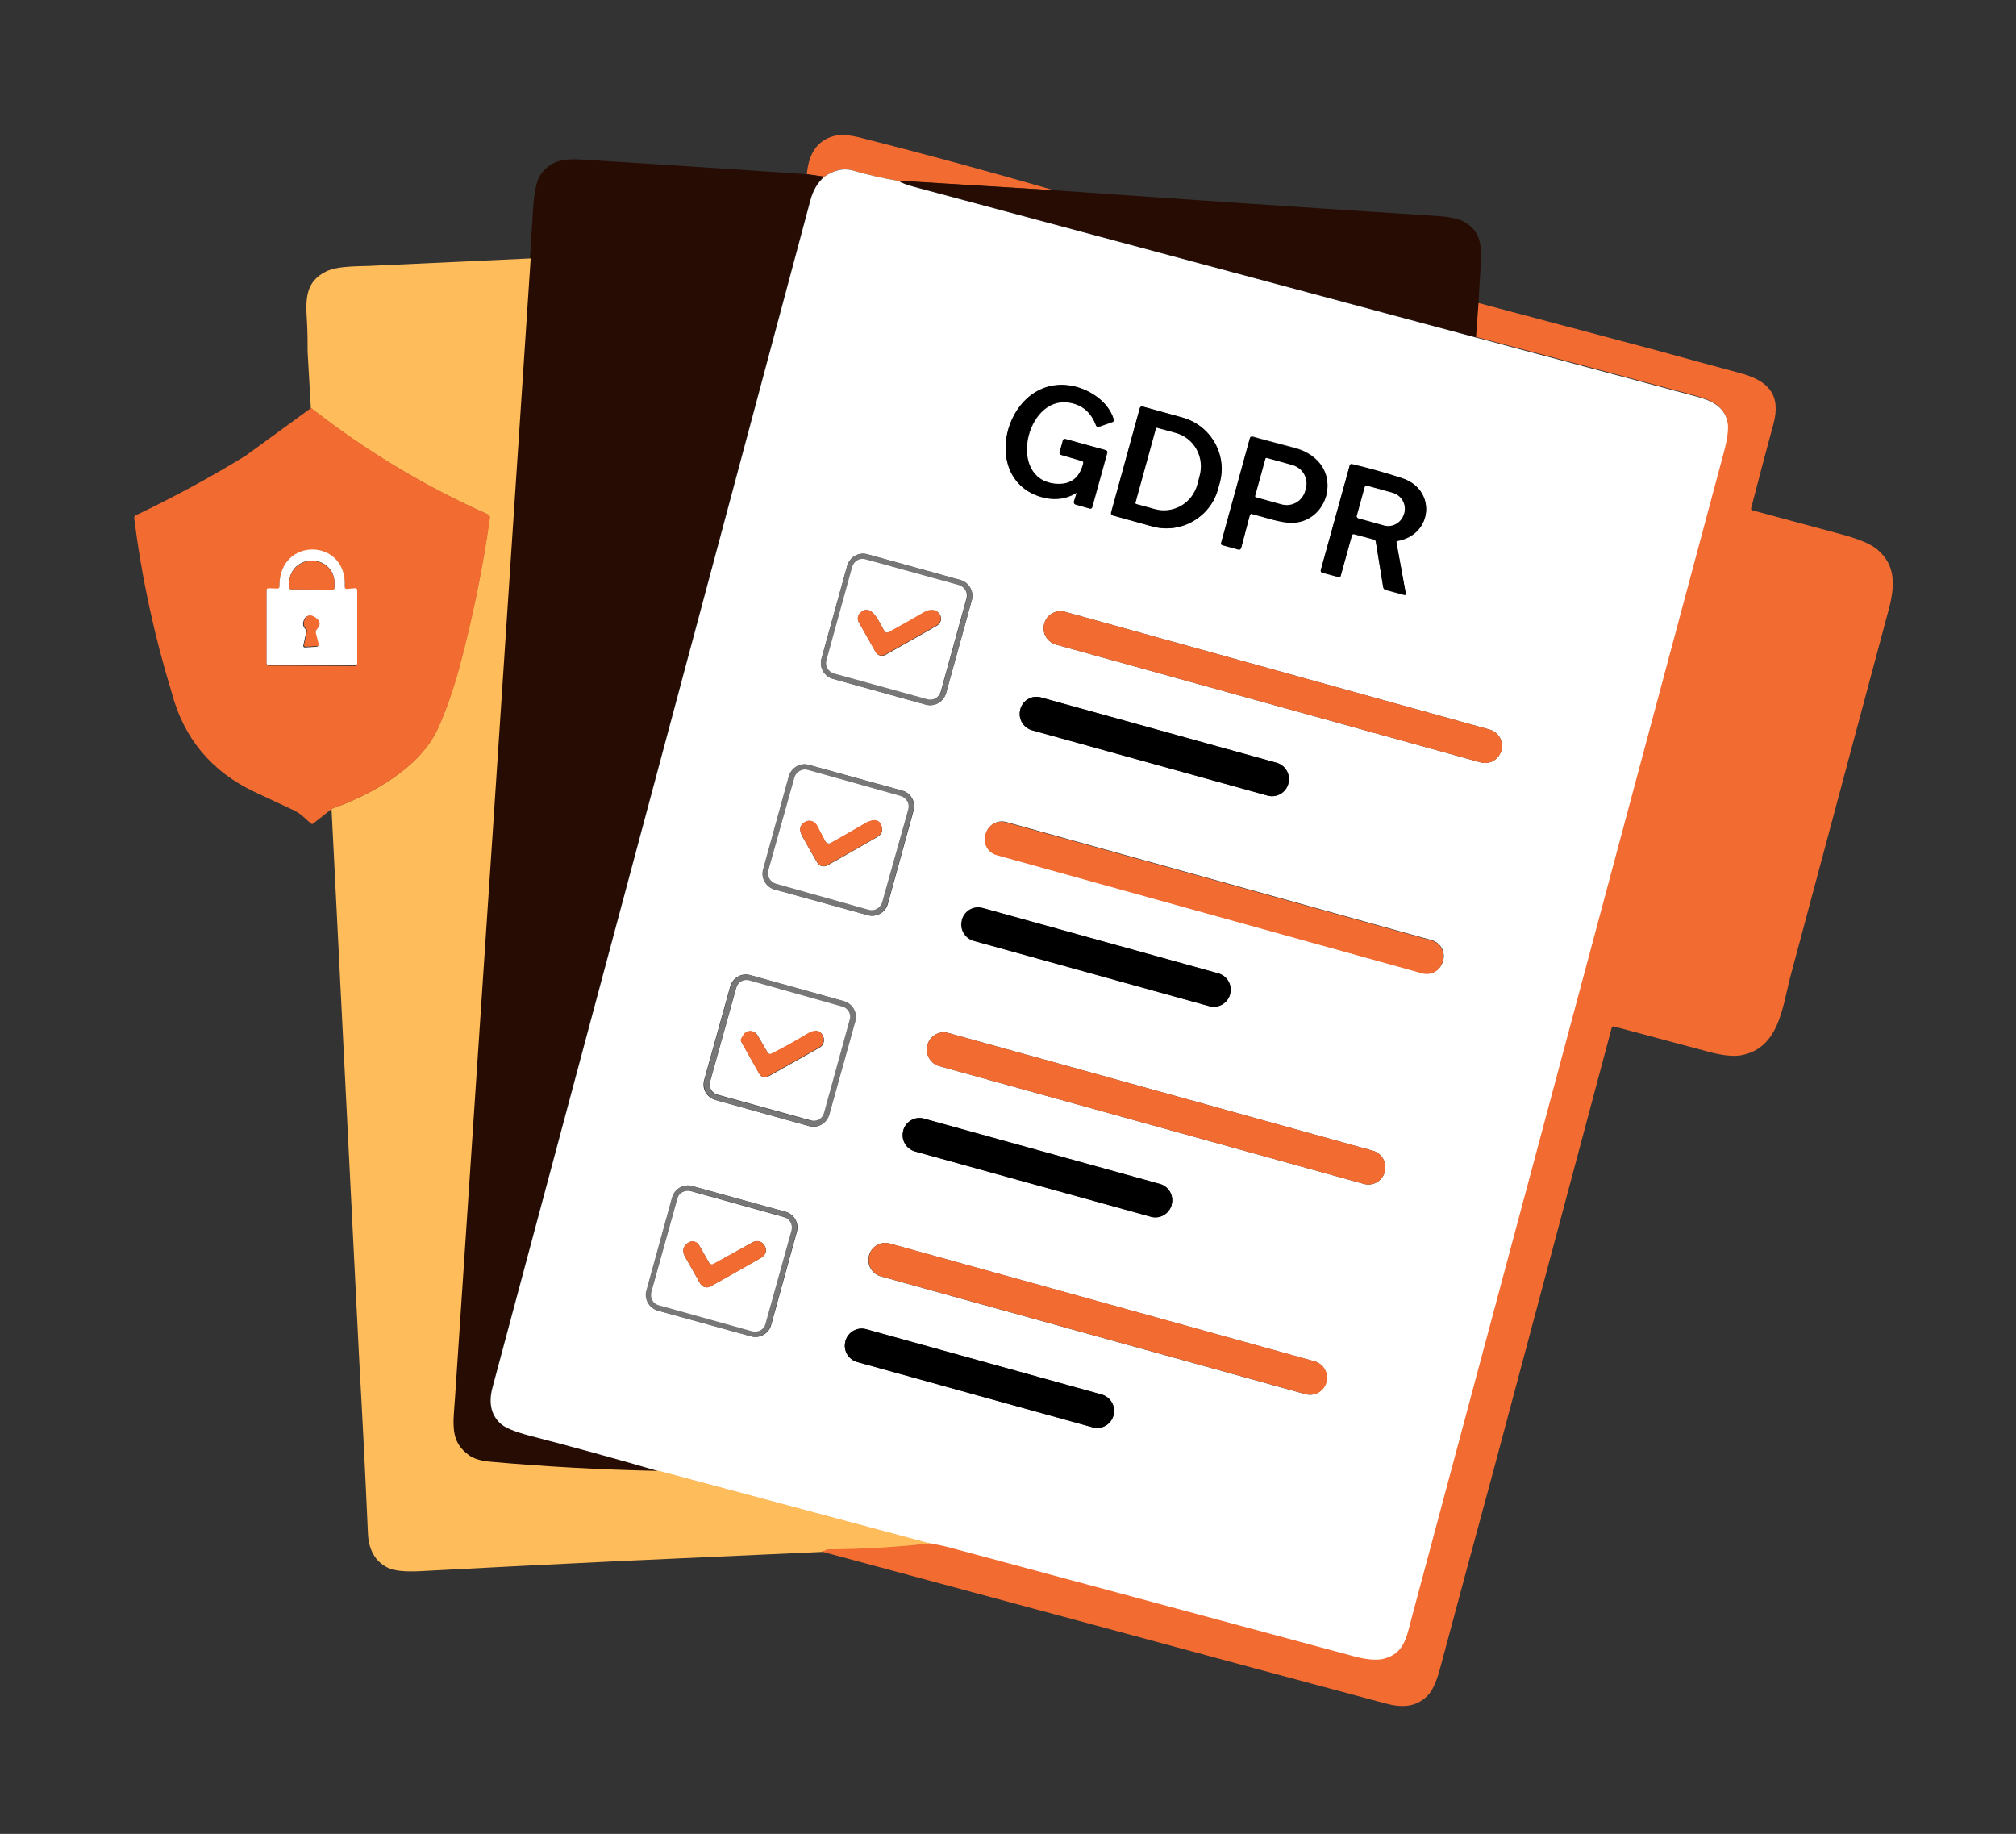
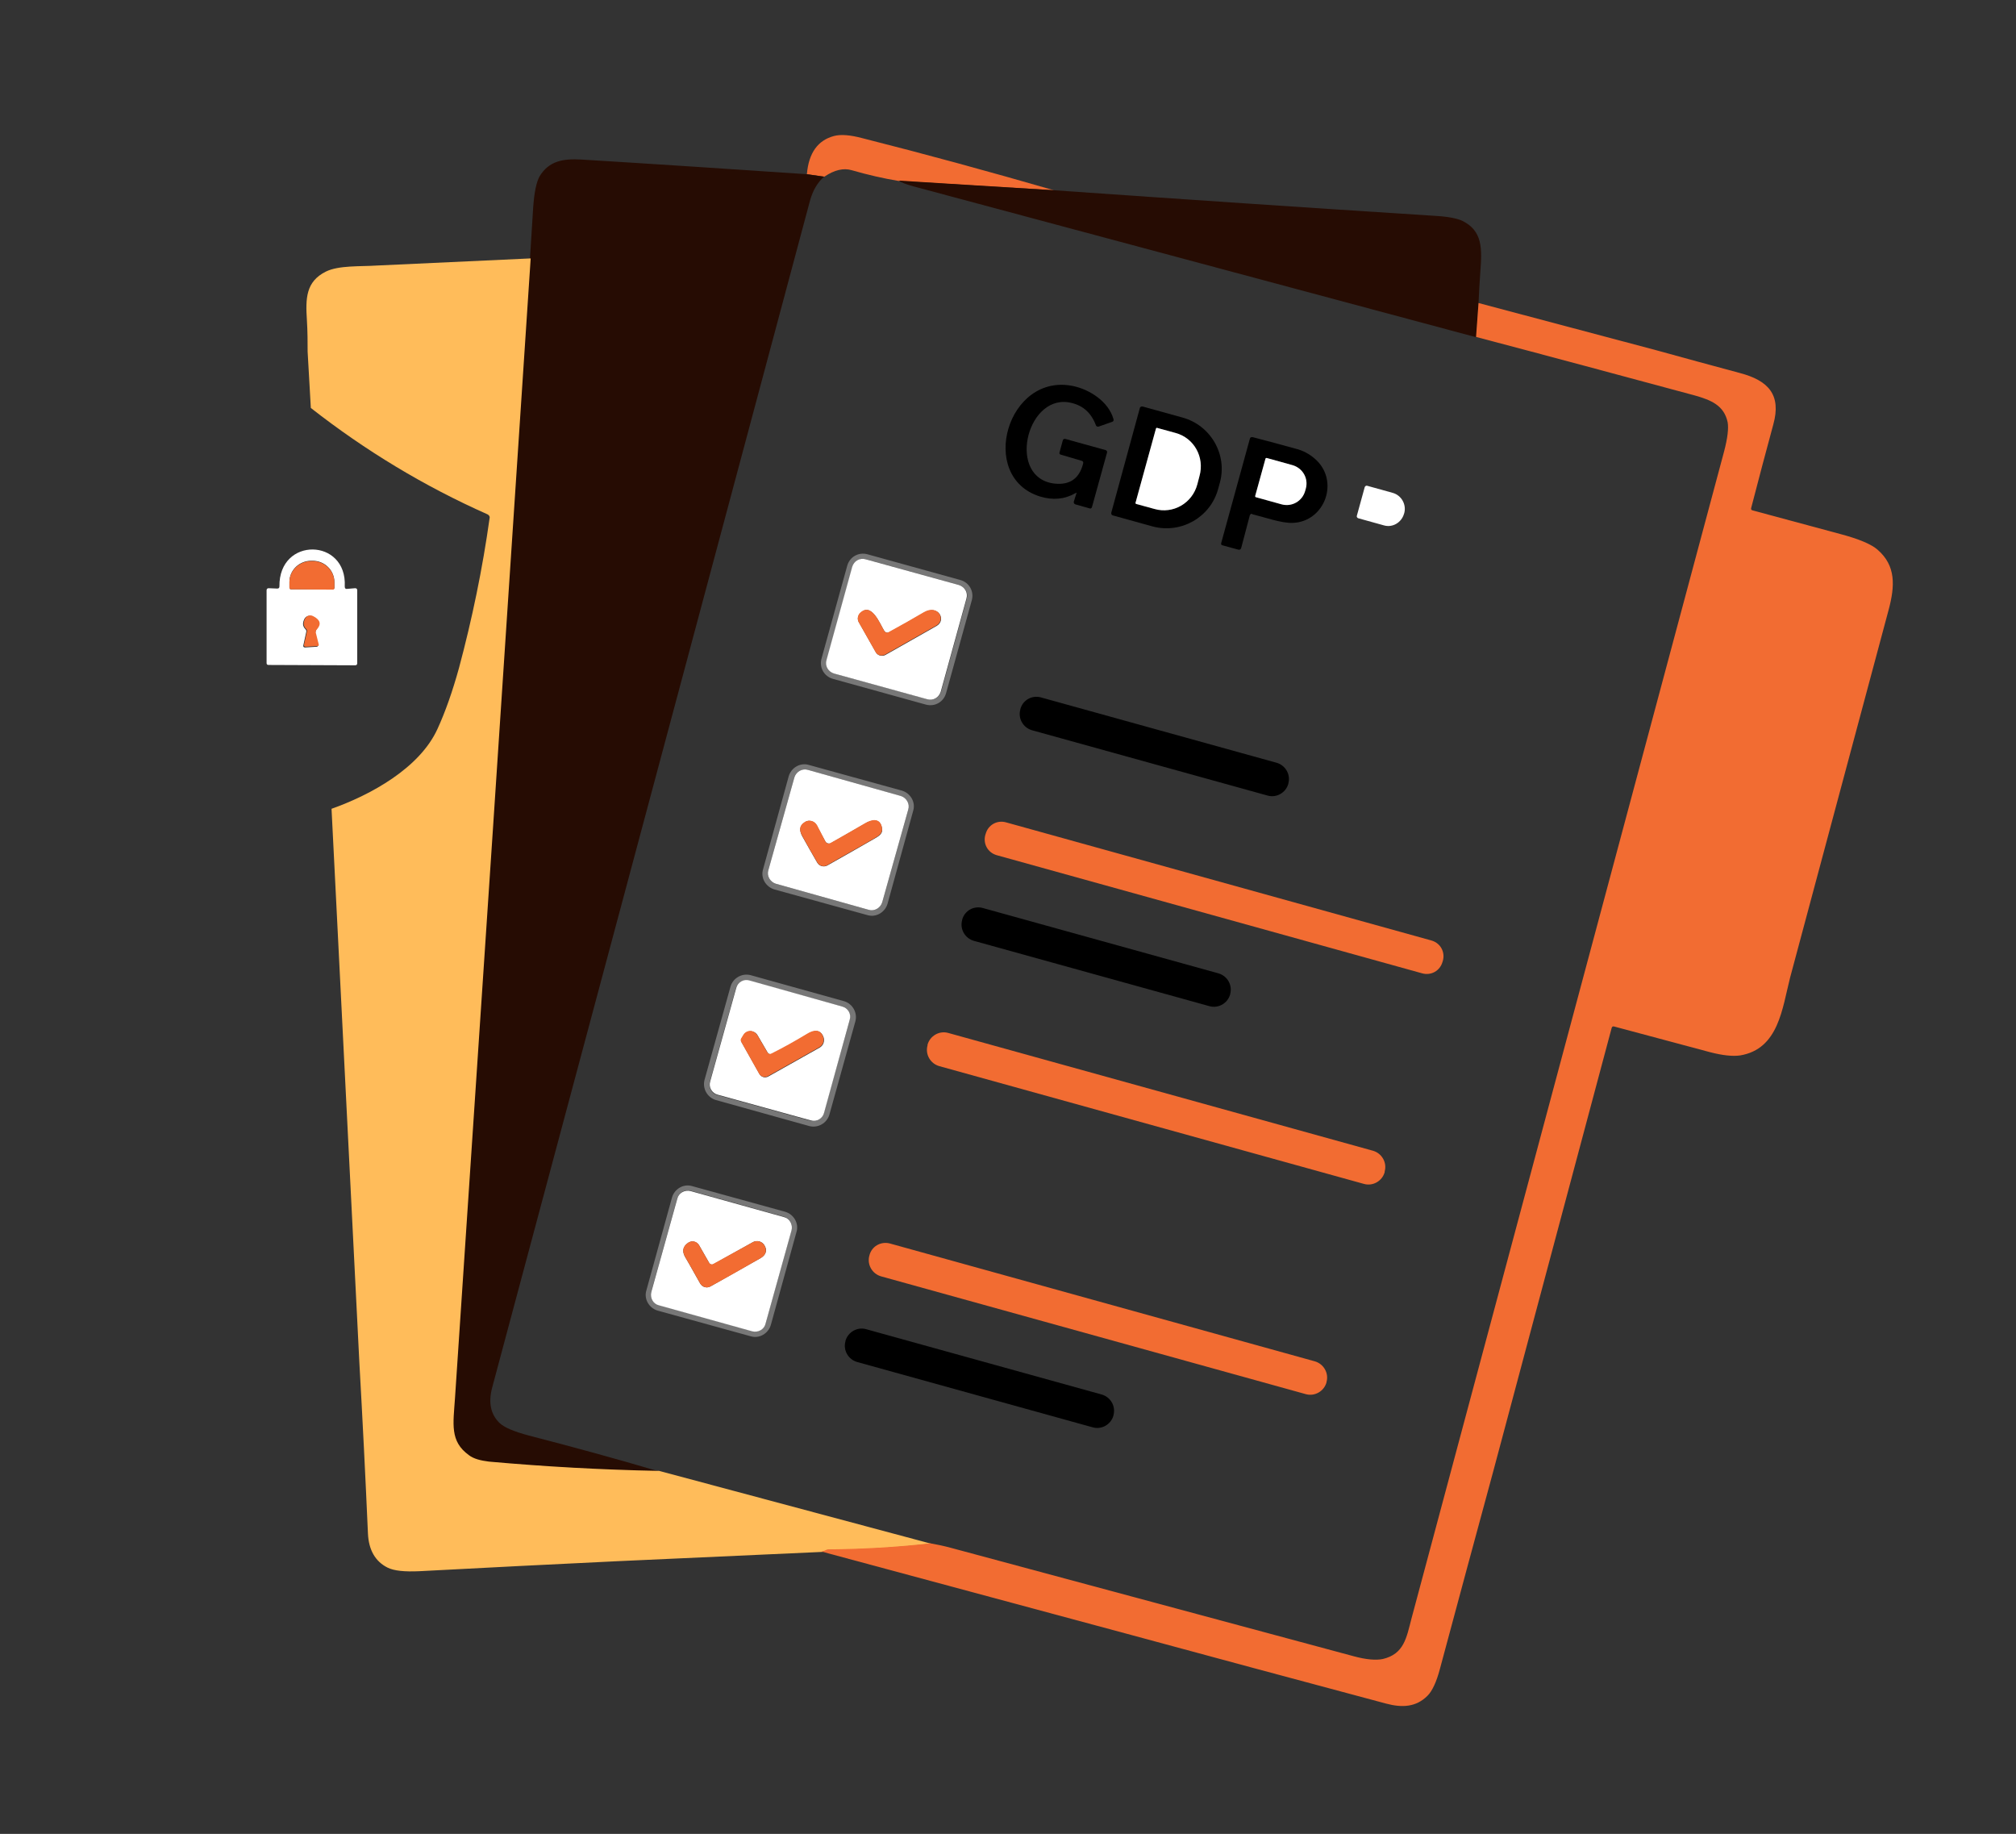
<svg xmlns="http://www.w3.org/2000/svg" id="Livello_1" x="0px" y="0px" viewBox="0 0 564.9 513.8" style="enable-background:new 0 0 564.9 513.8;" xml:space="preserve">
  <rect x="0" y="0" width="564.9" height="513.8" fill="#333333" stroke="none" />
  <style type="text/css">	.st0{fill:#F26C32;}	.st1{fill:#260C03;}	.st2{fill:#FFFFFF;}	.st3{fill:#FFBC5A;}	.st4{fill:#777777;}</style>
  <path class="st0" d="M295.3,53.3l-43.5-2.6c-4.2-0.7-8.6-1.7-13.1-3c-2.3-0.7-4.9-0.1-7.7,1.8l-4.9-0.7c0.5-6,3.1-9.5,7.6-10.7  c1.9-0.5,4.5-0.3,7.9,0.6C259.4,43.2,277.3,48.1,295.3,53.3z" />
  <path class="st1" d="M226,48.8l4.9,0.7c-1.8,1.6-3.1,3.8-3.9,6.6c-29.7,110.9-59.4,221.8-89.1,332.7c-1.1,4.2-0.4,7.5,2.1,9.9  c1.4,1.3,4.1,2.4,8.2,3.5c12,3.1,24.1,6.4,36.3,10c-16.1-0.4-32-1.2-47.7-2.6c-2.4-0.2-4.3-0.8-5.6-1.8c-5.5-3.9-4.4-8.7-3.9-16.1  c7.1-106.4,14.2-212.8,21.2-319.2c0.3-4.8,0.6-9.6,0.9-14.4c0.3-4.2,0.9-7.1,1.8-8.7c2.6-4.3,6.6-5,11.7-4.7  C184.2,46,205.2,47.4,226,48.8z" />
-   <path class="st2" d="M251.8,50.7c0.9,0.6,2.3,1.1,4.1,1.6c52.6,14.1,105.2,28.2,157.8,42.3c20.4,5.5,40.9,10.9,61.3,16.4  c4.6,1.2,8.2,2.8,9.2,7.5c0.4,1.7,0,4.5-1,8.2c-29.2,109-58.4,218-87.6,327c-1.4,5.3-2.1,9.9-8,11.3c-1.9,0.4-4.7,0.2-8.3-0.8  c-37.6-10.1-75.1-20.2-112.6-30.3c-2.2-0.6-4.2-1-5.9-1.3l-76.2-20.4c-12.3-3.6-24.4-6.9-36.3-10c-4.1-1.1-6.9-2.2-8.2-3.5  c-2.5-2.4-3.2-5.7-2.1-9.9c29.7-110.9,59.4-221.8,89.1-332.7c0.7-2.7,2-4.9,3.9-6.6c2.8-1.9,5.4-2.4,7.7-1.8  C243.2,49,247.6,50,251.8,50.7z M301.7,138.4l-0.7,2.2c-0.1,0.3,0.1,0.7,0.4,0.8l0,0l3.9,1.1c0.4,0.1,0.7,0,0.8-0.4l4.2-15.2  c0.1-0.3-0.1-0.7-0.4-0.7l0,0l-11.2-3.1c-0.4-0.1-0.6,0-0.8,0.4l-0.9,3.3c-0.1,0.4,0,0.6,0.4,0.7l5.8,1.7c0.4,0.1,0.5,0.4,0.4,0.8  c-1.1,4.2-3.8,6-7.9,5.6c-13.4-1.4-8.2-24.5,3.7-22.8c3.8,0.5,6.4,2.7,7.8,6.5c0.1,0.4,0.4,0.5,0.8,0.3l3.7-1.3  c0.4-0.1,0.5-0.4,0.4-0.8c-1.5-4.8-6.6-8.2-11.1-9.2c-18.7-4.1-27.1,25.4-9.5,30.9c3.6,1.1,6.9,0.8,9.9-0.9  C301.7,138,301.8,138,301.7,138.4z M319.4,114.3l-8.1,29.3c-0.1,0.3,0.1,0.7,0.4,0.8l11.2,3.1c7.9,2.2,16.1-2.5,18.3-10.4l0.5-1.8  c2.2-7.9-2.5-16.1-10.4-18.3l-11.2-3.1C319.9,113.8,319.5,114,319.4,114.3z M351,143.9c3.6,1,8,2.6,11.2,2.4c9.1-0.4,13.3-12,6.2-18  c-1.5-1.3-3.3-2.2-5.4-2.8c-4.1-1.1-8.1-2.1-11.9-3.2c-0.5-0.1-0.8,0-0.9,0.5l-8,29.1c-0.1,0.4,0,0.6,0.4,0.7l4.4,1.2  c0.4,0.1,0.7,0,0.8-0.5l2.4-9.1C350.4,144,350.6,143.8,351,143.9z M385.5,151.7l2.1,12.9c0.1,0.3,0.3,0.6,0.6,0.7l5.2,1.4  c0.4,0.1,0.5,0,0.5-0.4l-2.6-14.2c-0.1-0.3,0.1-0.5,0.3-0.5c10.1-1.8,10.8-14.5,1.1-17.6c-4.6-1.4-9.2-2.7-13.9-3.9  c-0.3-0.1-0.5,0-0.6,0.4l-8.1,29.3c-0.1,0.3,0.1,0.6,0.4,0.7l4.5,1.2c0.4,0.1,0.6,0,0.7-0.4l3.1-11.2c0.1-0.3,0.3-0.4,0.6-0.4  l5.6,1.5C385.3,151.2,385.4,151.4,385.5,151.7z M272.3,168.2c0.7-2.5-0.8-5-3.2-5.7l-26-7.2c-2.5-0.7-5,0.8-5.7,3.2l0,0l-7.2,26  c-0.7,2.5,0.8,5,3.2,5.7l26,7.2c2.5,0.7,5-0.8,5.7-3.2l0,0L272.3,168.2z M420.7,210.2c0.7-2.5-0.8-5.1-3.3-5.8l0,0l-119-33  c-2.5-0.7-5.1,0.8-5.8,3.3l0,0v0.1c-0.7,2.5,0.8,5.1,3.3,5.8l0,0l119,33C417.4,214.3,420,212.8,420.7,210.2  C420.7,210.3,420.7,210.3,420.7,210.2L420.7,210.2z M361,219.5c0.7-2.5-0.8-5.1-3.3-5.8l0,0l-66-18.3c-2.5-0.7-5.1,0.8-5.8,3.3v0.1  c-0.7,2.5,0.8,5.1,3.3,5.8l0,0l66,18.3c2.5,0.7,5.1-0.8,5.8-3.3V219.5z M256,227.1c0.7-2.4-0.8-5-3.2-5.6l-26.1-7.2  c-2.4-0.7-5,0.8-5.6,3.2l-7.2,26.1c-0.7,2.4,0.8,5,3.2,5.6l26.1,7.2c2.4,0.7,5-0.8,5.6-3.2L256,227.1z M404.4,269.1  c0.7-2.5-0.8-5-3.2-5.7l0,0L282,230.3c-2.5-0.7-5,0.8-5.7,3.2l-0.1,0.3c-0.7,2.5,0.8,5,3.2,5.7l0,0l119.2,33.1  c2.5,0.7,5-0.8,5.7-3.2L404.4,269.1z M344.6,278.5c0.7-2.5-0.8-5.1-3.3-5.8l0,0l-66-18.3c-2.5-0.7-5.1,0.8-5.8,3.3l0,0v0.1  c-0.7,2.5,0.8,5.1,3.3,5.8l0,0l66,18.3c2.5,0.7,5.1-0.8,5.8-3.3l0,0V278.5z M239.6,286.1c0.7-2.4-0.7-4.9-3.2-5.6l0,0l-26.2-7.3  c-2.4-0.7-4.9,0.7-5.6,3.2l0,0l-7.3,26.2c-0.7,2.4,0.7,4.9,3.2,5.6l0,0l26.2,7.3c2.4,0.7,4.9-0.7,5.6-3.2l0,0L239.6,286.1z   M388,328.2c0.7-2.5-0.8-5.1-3.3-5.8l0,0l-119-33c-2.5-0.7-5.1,0.8-5.8,3.3v0.2c-0.7,2.5,0.8,5.1,3.3,5.8l0,0l119,33  c2.5,0.7,5.1-0.8,5.8-3.3V328.2z M328.3,337.5c0.7-2.5-0.8-5.1-3.3-5.8l0,0l-66.1-18.3c-2.5-0.7-5.1,0.8-5.8,3.3l0,0v0.1  c-0.7,2.5,0.8,5.1,3.3,5.8l0,0l66.1,18.3c2.5,0.7,5.1-0.8,5.8-3.3l0,0V337.5z M223.3,345.1c0.7-2.4-0.8-5-3.2-5.6l-26.1-7.2  c-2.4-0.7-5,0.8-5.6,3.2l-7.2,26.1c-0.7,2.4,0.8,5,3.2,5.6l26.1,7.2c2.4,0.7,5-0.8,5.6-3.2L223.3,345.1z M371.6,387.2  c0.7-2.5-0.8-5.1-3.3-5.8l0,0l-119-33c-2.5-0.7-5.1,0.8-5.8,3.3l0,0v0.1c-0.7,2.5,0.8,5.1,3.3,5.8l0,0l119,33  C368.3,391.3,370.9,389.8,371.6,387.2C371.6,387.3,371.6,387.3,371.6,387.2L371.6,387.2z M312,396.5c0.7-2.5-0.8-5.1-3.3-5.8  l-66-18.3c-2.5-0.7-5.1,0.8-5.8,3.3v0.1c-0.7,2.5,0.8,5.1,3.3,5.8l66,18.3c2.5,0.7,5.1-0.8,5.8-3.3V396.5z" />
  <path class="st1" d="M295.3,53.3c35.6,2.5,71.3,4.9,107.2,7.2c3.3,0.2,5.7,0.7,7.1,1.3c5.9,2.8,5.7,7.9,5.2,14.4  c-0.2,3-0.4,5.9-0.5,8.7l-0.6,9.6c-52.6-14.1-105.2-28.2-157.8-42.3c-1.8-0.5-3.2-1-4.1-1.6L295.3,53.3z" />
  <path class="st3" d="M148.7,72.4c-7,106.5-14.1,212.9-21.2,319.2c-0.5,7.4-1.5,12.2,3.9,16.1c1.3,1,3.2,1.5,5.6,1.8  c15.7,1.4,31.6,2.3,47.7,2.6l76.2,20.4c-9.7,1.1-19.2,1.7-28.6,1.7c-0.3,0-0.6,0.1-0.9,0.3c-0.2,0.1-0.6,0.2-1,0.3l-57.4,2.6  c-18.5,0.9-36.9,1.8-55.4,2.8c-4.2,0.2-7.2-0.1-9-1c-3.4-1.7-5.3-4.9-5.5-9.6c-0.7-15.9-1.5-31.9-2.4-47.8l-7.8-155.2  c11-3.9,24.7-11.4,29.7-22.4c2.2-4.8,4.2-10.5,6-17c3.7-13.8,6.6-27.8,8.6-42.1c0.1-0.4-0.2-0.8-0.6-1  c-17.8-7.9-34.3-17.9-49.5-29.8l-0.9-15.8c0-2.6,0-5.5-0.2-8.8c-0.4-6.1-0.3-10.8,5.3-13.6c3.6-1.8,9.8-1.4,14.2-1.7L148.7,72.4z" />
  <path class="st0" d="M414.3,84.9L464,98.1c7.5,2.1,15.4,4.2,23.5,6.4c8,2.1,11.7,6.1,9.4,14.4c-2.1,7.8-4.2,15.6-6.2,23.4  c-0.1,0.4,0,0.6,0.4,0.7c8.2,2.2,16.4,4.4,24.5,6.6c5.3,1.4,8.8,2.9,10.5,4.4c5.2,4.5,4.9,10.2,3.1,16.9  c-9.2,34.3-18.4,68.6-27.6,103c-2.2,8.6-3.2,20-14,21.8c-2.1,0.3-4.9,0-8.4-0.9c-9-2.4-17.9-4.8-26.9-7.2c-0.3-0.1-0.6,0-0.7,0.4  l-33.2,124.3c-4.9,18.1-9.9,36.5-14.9,55.2c-1,3.8-2.2,6.3-3.5,7.6c-3.2,3.2-7.1,3.4-11.6,2.2c-24.3-6.5-48.5-13-72.8-19.6l-85.4-23  c0.4-0.1,0.8-0.2,1-0.3c0.3-0.2,0.6-0.3,0.9-0.3c9.4-0.1,18.9-0.6,28.6-1.7c1.7,0.3,3.7,0.7,5.9,1.3c37.5,10.1,75.1,20.2,112.6,30.3  c3.6,1,6.4,1.2,8.3,0.8c5.9-1.4,6.6-5.9,8-11.3c29.2-109,58.4-218,87.6-327c1-3.8,1.3-6.5,1-8.2c-1-4.7-4.6-6.2-9.2-7.5  c-20.4-5.5-40.8-11-61.3-16.4L414.3,84.9z" />
  <path d="M301.3,138.2c-3,1.7-6.3,2-9.9,0.9c-17.6-5.5-9.1-35,9.5-30.9c4.5,1,9.7,4.3,11.1,9.2c0.1,0.4,0,0.7-0.4,0.8l-3.7,1.3  c-0.4,0.1-0.6,0-0.8-0.3c-1.4-3.8-4-5.9-7.8-6.5c-11.9-1.7-17.1,21.4-3.7,22.8c4.2,0.4,6.8-1.4,7.9-5.6c0.1-0.4,0-0.7-0.4-0.8  l-5.8-1.7c-0.4-0.1-0.5-0.3-0.4-0.7l0.9-3.3c0.1-0.4,0.4-0.5,0.8-0.4l11.2,3.1c0.3,0.1,0.5,0.4,0.4,0.7l0,0L306,142  c-0.1,0.4-0.4,0.6-0.8,0.4l-3.9-1.1c-0.3-0.1-0.5-0.4-0.4-0.8l0,0l0.7-2.2C301.8,138,301.7,138,301.3,138.2z" />
  <path d="M319.4,114.3c0.1-0.3,0.4-0.5,0.8-0.4l11.2,3.1c7.9,2.2,12.6,10.4,10.4,18.3l-0.5,1.8c-2.2,7.9-10.4,12.5-18.3,10.4  l-11.2-3.1c-0.3-0.1-0.5-0.4-0.4-0.8L319.4,114.3z M323.9,120.1l-5.7,20.7c-0.1,0.2,0.1,0.4,0.2,0.4l5.1,1.4  c5.2,1.4,10.5-1.7,12-6.9l0,0l0.6-2.3c1.5-5.3-1.6-10.7-6.7-12.1l0,0l-5.1-1.4C324.1,119.8,323.9,120,323.9,120.1z" />
-   <path class="st0" d="M87.2,114.3c15.2,11.9,31.7,21.9,49.5,29.8c0.4,0.2,0.6,0.6,0.6,1c-2,14.2-4.9,28.3-8.6,42.1  c-1.8,6.5-3.8,12.1-6,17c-5,10.9-18.7,18.5-29.7,22.4l-5.2,4.1c-0.2,0.2-0.5,0.2-0.7,0c-1.5-1.3-2.8-2.7-4.6-3.6  c-3.7-1.7-7.4-3.5-11.1-5.2c-12.1-5.7-19.9-15-23.3-27.9c-4.9-16-8.4-32.2-10.5-48.8c0-0.4,0.1-0.6,0.4-0.8  c10.7-5.1,21-10.7,30.8-16.7L87.2,114.3z M96.6,164.5c0.7-13.6-18.6-14-18.3,0c0,0.4-0.2,0.6-0.6,0.6l-2.4-0.1  c-0.4,0-0.6,0.2-0.6,0.6V186c0,0.3,0.2,0.5,0.5,0.5l24.3,0.1c0.4,0,0.6-0.2,0.6-0.6v-20.4c0-0.4-0.2-0.6-0.6-0.6l-2.4,0.2  C96.8,165.1,96.6,164.9,96.6,164.5C96.6,164.6,96.6,164.6,96.6,164.5z" />
  <path class="st2" d="M323.9,120.1c0.1-0.2,0.2-0.3,0.4-0.2l5.1,1.4c5.2,1.4,8.2,6.8,6.7,12.1l0,0l-0.6,2.3c-1.4,5.3-6.8,8.4-12,6.9  l0,0l-5.1-1.4c-0.2-0.1-0.3-0.2-0.2-0.4L323.9,120.1z" />
  <path d="M350.2,144.4l-2.4,9.1c-0.1,0.4-0.4,0.6-0.8,0.5l-4.4-1.2c-0.4-0.1-0.5-0.3-0.4-0.7l8-29.1c0.1-0.5,0.4-0.6,0.9-0.5  c3.9,1,7.9,2.1,11.9,3.2c2.1,0.5,3.9,1.5,5.4,2.8c7.1,6.1,2.9,17.7-6.2,18c-3.2,0.1-7.5-1.5-11.2-2.4  C350.6,143.8,350.4,144,350.2,144.4z M354.6,128.5l-2.9,10.5c0,0.1,0,0.3,0.2,0.3l7.2,2c2.9,0.8,5.8-0.9,6.6-3.7l0,0l0.2-0.7  c0.8-2.8-0.9-5.8-3.8-6.6l-7.2-2C354.8,128.3,354.7,128.4,354.6,128.5z" />
  <path class="st2" d="M354.6,128.5c0-0.1,0.2-0.2,0.3-0.2l7.2,2c2.9,0.8,4.6,3.7,3.8,6.6l-0.2,0.7c-0.8,2.8-3.7,4.5-6.6,3.7l0,0  l-7.2-2c-0.1,0-0.2-0.2-0.2-0.3L354.6,128.5z" />
-   <path d="M385,151.1l-5.6-1.5c-0.3-0.1-0.5,0-0.6,0.4l-3.1,11.2c-0.1,0.4-0.3,0.5-0.7,0.4l-4.5-1.2c-0.3-0.1-0.5-0.4-0.4-0.7  l8.1-29.3c0.1-0.3,0.3-0.4,0.6-0.4c4.7,1.1,9.3,2.4,13.9,3.9c9.8,3,9,15.7-1.1,17.6c-0.3,0.1-0.4,0.2-0.3,0.5l2.6,14.2  c0.1,0.4-0.1,0.5-0.5,0.4l-5.2-1.4c-0.3-0.1-0.5-0.3-0.6-0.7l-2.1-12.9C385.4,151.4,385.3,151.2,385,151.1z M382.4,136.5l-2.2,8  c-0.1,0.3,0.1,0.6,0.4,0.7l0,0l7.2,2c2.4,0.7,4.9-0.8,5.6-3.2l0,0l0.1-0.3c0.7-2.4-0.7-4.9-3.2-5.6l-7.2-2  C382.8,136,382.5,136.2,382.4,136.5z" />
  <path class="st2" d="M382.4,136.5c0.1-0.3,0.4-0.5,0.7-0.4l7.2,2c2.4,0.7,3.8,3.2,3.2,5.6l-0.1,0.3c-0.7,2.4-3.2,3.9-5.6,3.2l0,0  l-7.2-2c-0.3-0.1-0.5-0.4-0.4-0.7l0,0L382.4,136.5z" />
  <path class="st2" d="M97.1,165l2.4-0.2c0.4,0,0.6,0.2,0.6,0.6v20.4c0,0.4-0.2,0.6-0.6,0.6l-24.3-0.1c-0.3,0-0.5-0.2-0.5-0.5v-20.4  c0-0.4,0.2-0.6,0.6-0.6l2.4,0.1c0.4,0,0.6-0.2,0.6-0.6c-0.2-14,19-13.6,18.3,0C96.6,164.8,96.8,165,97.1,165  C97,165,97.1,165,97.1,165z M81.5,165.1h11.8c0.2,0,0.4-0.2,0.4-0.4l0,0v-1.6c0-3.3-2.7-6-6.1-6h-0.4c-3.4,0-6.1,2.7-6.1,5.9l0,0  v1.6C81.1,164.9,81.3,165.1,81.5,165.1L81.5,165.1z M88.7,176.3c1.2-1.5,0.8-2.7-1.2-3.6c-0.8-0.4-1.8-0.1-2.2,0.7  c-0.6,1.2-0.5,2.1,0.3,2.9c0.2,0.2,0.3,0.5,0.2,0.8l-0.8,3.7c-0.1,0.4,0.1,0.6,0.5,0.6l3.2-0.2c0.3,0,0.5-0.2,0.4-0.5l-0.8-3.2  C88.4,176.9,88.5,176.6,88.7,176.3z" />
  <path class="st4" d="M265.1,194.2c-0.7,2.5-3.2,3.9-5.7,3.2l0,0l-26-7.2c-2.5-0.7-3.9-3.2-3.2-5.7l7.2-26c0.7-2.5,3.2-3.9,5.7-3.2  l0,0l26,7.2c2.5,0.7,3.9,3.2,3.2,5.7L265.1,194.2z M270.9,167.7c0.5-1.6-0.5-3.3-2.1-3.8l-26.1-7.2c-1.6-0.5-3.3,0.5-3.8,2.1  l-7.2,26.1c-0.5,1.6,0.5,3.3,2.1,3.8l26.1,7.2c1.6,0.5,3.3-0.5,3.8-2.1L270.9,167.7z" />
  <path class="st2" d="M263.6,193.8c-0.5,1.6-2.1,2.6-3.8,2.1l-26.1-7.2c-1.6-0.5-2.6-2.1-2.1-3.8l7.2-26.1c0.5-1.6,2.1-2.6,3.8-2.1  l26.1,7.2c1.6,0.5,2.6,2.1,2.1,3.8L263.6,193.8z M247.8,176.8c-1.2-1.9-3.7-8.5-6.9-4.8c-0.6,0.7-0.7,1.6-0.2,2.4l4.7,8.3  c0.5,1,1.8,1.3,2.7,0.8l0,0c4.6-2.6,9.4-5.3,14.3-8.1c2.9-1.6,0.6-6.1-3.4-3.8c-3.3,1.9-6.6,3.8-9.9,5.6  C248.6,177.4,248.1,177.2,247.8,176.8z" />
  <path class="st0" d="M81.5,165.1c-0.2,0-0.4-0.2-0.4-0.4l0,0v-1.6c0-3.3,2.8-5.9,6.1-5.9l0,0h0.4c3.4,0,6.1,2.7,6.1,6v1.6  c0,0.2-0.2,0.4-0.4,0.4l0,0L81.5,165.1z" />
  <path class="st0" d="M247.8,176.8c0.3,0.4,0.8,0.6,1.2,0.3c3.3-1.8,6.7-3.7,9.9-5.6c4-2.3,6.3,2.2,3.4,3.8  c-4.9,2.8-9.7,5.5-14.3,8.1c-1,0.5-2.2,0.2-2.7-0.8l0,0l-4.7-8.3c-0.4-0.8-0.3-1.7,0.2-2.4C244.2,168.3,246.6,174.9,247.8,176.8z" />
-   <path class="st0" d="M298.4,171.4l119,33c2.5,0.7,4,3.3,3.3,5.8v0.1c-0.7,2.5-3.3,4-5.8,3.3l-119-33c-2.5-0.7-4-3.3-3.3-5.8v-0.1  C293.3,172.2,295.9,170.7,298.4,171.4z" />
  <path class="st0" d="M88.5,177.3l0.8,3.2c0.1,0.3,0,0.5-0.4,0.5l-3.2,0.2c-0.4,0-0.6-0.2-0.5-0.6L86,177c0.1-0.3,0-0.6-0.2-0.8  c-0.8-0.7-0.9-1.7-0.3-2.9c0.4-0.8,1.4-1.1,2.2-0.7c2,1,2.4,2.2,1.2,3.6C88.5,176.6,88.4,176.9,88.5,177.3z" />
  <path d="M291.7,195.4l66,18.3c2.5,0.7,4,3.3,3.3,5.8v0.1c-0.7,2.5-3.3,4-5.8,3.3l-66-18.3c-2.5-0.7-4-3.3-3.3-5.8v-0.1  C286.6,196.1,289.2,194.7,291.7,195.4z" />
  <path class="st4" d="M248.7,253.2c-0.7,2.4-3.2,3.9-5.6,3.2l-26.1-7.2c-2.4-0.7-3.9-3.2-3.2-5.6l7.2-26.1c0.7-2.4,3.2-3.9,5.6-3.2  l26.1,7.2c2.4,0.7,3.9,3.2,3.2,5.6L248.7,253.2z M254.5,226.8c0.5-1.6-0.5-3.3-2.1-3.8l-26-7.3c-1.6-0.5-3.3,0.5-3.8,2.1l0,0  l-7.3,26c-0.5,1.6,0.5,3.3,2.1,3.8l26,7.3c1.6,0.5,3.3-0.5,3.8-2.1l0,0L254.5,226.8z" />
  <path class="st2" d="M247.2,252.8c-0.5,1.6-2.2,2.6-3.8,2.1l0,0l-26-7.3c-1.6-0.5-2.6-2.2-2.1-3.8l7.3-26c0.5-1.6,2.2-2.6,3.8-2.1  l0,0l26,7.3c1.6,0.5,2.6,2.2,2.1,3.8L247.2,252.8z M231.3,235.8l-2.5-4.6c-0.6-1.1-2.1-1.6-3.2-0.9l-0.1,0.1c-1.6,1-1.5,2.4-0.7,3.9  c1.4,2.5,2.8,5,4.2,7.4c0.6,1,1.8,1.3,2.8,0.8c4.4-2.5,8.7-4.9,13-7.4c1.4-0.8,2.8-1.5,2.3-3.3c-0.6-2.7-3-2.1-4.8-1  c-3.2,1.8-6.4,3.7-9.6,5.5C232.2,236.4,231.6,236.3,231.3,235.8C231.4,235.8,231.3,235.8,231.3,235.8z" />
  <path class="st0" d="M231.3,235.8c0.3,0.5,0.9,0.7,1.4,0.4l0,0c3.2-1.8,6.4-3.6,9.6-5.5c1.8-1.1,4.2-1.7,4.8,1  c0.4,1.8-0.9,2.5-2.3,3.3c-4.3,2.5-8.7,4.9-13,7.4c-1,0.6-2.3,0.2-2.8-0.8c-1.4-2.4-2.8-4.8-4.2-7.4c-0.9-1.6-0.9-2.9,0.7-3.9  c1.1-0.7,2.6-0.4,3.3,0.7l0.1,0.1L231.3,235.8z" />
  <path class="st0" d="M281.9,230.4l119.2,33.1c2.5,0.7,3.9,3.2,3.2,5.7l-0.1,0.3c-0.7,2.5-3.2,3.9-5.7,3.2l-119.2-33.1  c-2.5-0.7-3.9-3.2-3.2-5.7l0.1-0.3C276.9,231.1,279.4,229.7,281.9,230.4z" />
  <path d="M275.4,254.4l66,18.3c2.5,0.7,4,3.3,3.3,5.8v0.1c-0.7,2.5-3.3,4-5.8,3.3l-66-18.3c-2.5-0.7-4-3.3-3.3-5.8v-0.1  C270.3,255.1,272.9,253.7,275.4,254.4z" />
  <path class="st4" d="M232.4,312.3c-0.7,2.4-3.2,3.8-5.6,3.2l0,0l-26.2-7.3c-2.4-0.7-3.8-3.2-3.2-5.6l0,0l7.3-26.2  c0.7-2.4,3.2-3.8,5.6-3.2l0,0l26.2,7.3c2.4,0.7,3.8,3.2,3.2,5.6l0,0L232.4,312.3z M238.1,285.7c0.4-1.6-0.5-3.3-2.1-3.7l-26.1-7.2  c-1.6-0.4-3.3,0.5-3.7,2.1l0,0l-7.3,26.2c-0.4,1.6,0.5,3.3,2.1,3.7l26.1,7.2c1.6,0.4,3.3-0.5,3.7-2.1l0,0L238.1,285.7z" />
  <path class="st2" d="M230.9,311.8c-0.4,1.6-2.1,2.6-3.7,2.1l0,0l-26.1-7.2c-1.6-0.4-2.6-2.1-2.1-3.7l7.3-26.2  c0.4-1.6,2.1-2.6,3.7-2.1l0,0l26,7.3c1.6,0.4,2.6,2.1,2.1,3.7L230.9,311.8z M215.1,294.9l-2.8-4.8c-0.6-1.1-2-1.5-3.1-0.9  c-0.3,0.2-0.6,0.4-0.8,0.8l-0.6,1c-0.2,0.3-0.2,0.7,0,1l5,8.9c0.5,0.9,1.6,1.2,2.5,0.7l0,0l14.4-8.1c1-0.6,1.4-1.7,1.1-2.8  c-0.8-2.4-2.7-2.1-4.5-1c-3.3,2-6.6,3.9-10.1,5.6C215.7,295.4,215.3,295.3,215.1,294.9z" />
  <path class="st0" d="M216.1,295.2c3.4-1.7,6.8-3.6,10.1-5.6c1.8-1.1,3.7-1.4,4.5,1c0.3,1.1-0.1,2.2-1.1,2.8l-14.4,8.1  c-0.9,0.5-2,0.2-2.5-0.7l0,0l-5-8.9c-0.2-0.3-0.2-0.7,0-1l0.6-1c0.7-1.1,2.1-1.4,3.1-0.7c0.3,0.2,0.6,0.5,0.8,0.8l2.8,4.8  C215.3,295.3,215.7,295.4,216.1,295.2z" />
  <path class="st0" d="M265.7,289.4l119,33c2.5,0.7,4,3.3,3.3,5.8v0.2c-0.7,2.5-3.3,4-5.8,3.3l-119-33c-2.5-0.7-4-3.3-3.3-5.8v-0.2  C260.6,290.2,263.2,288.7,265.7,289.4z" />
-   <path d="M258.9,313.4l66.1,18.3c2.5,0.7,4,3.3,3.3,5.8v0.1c-0.7,2.5-3.3,4-5.8,3.3l-66.1-18.3c-2.5-0.7-4-3.3-3.3-5.8v-0.1  C253.8,314.2,256.4,312.7,258.9,313.4z" />
  <path class="st4" d="M216,371.2c-0.7,2.4-3.2,3.9-5.6,3.2l-26.1-7.2c-2.4-0.7-3.9-3.2-3.2-5.6l7.2-26.1c0.7-2.4,3.2-3.9,5.6-3.2  l26.1,7.2c2.4,0.7,3.9,3.2,3.2,5.6L216,371.2z M221.8,344.6c0.4-1.6-0.5-3.2-2.1-3.7l-26.2-7.3c-1.6-0.4-3.2,0.5-3.7,2.1l-7.3,26.2  c-0.4,1.6,0.5,3.2,2.1,3.7l0,0l26.2,7.3c1.6,0.4,3.2-0.5,3.7-2.1L221.8,344.6z" />
  <path class="st2" d="M214.5,370.9c-0.4,1.6-2.1,2.5-3.7,2.1l-26.2-7.3c-1.6-0.4-2.5-2.1-2.1-3.7l0,0l7.3-26.2  c0.4-1.6,2.1-2.5,3.7-2.1l26.2,7.3c1.6,0.4,2.5,2.1,2.1,3.7L214.5,370.9z M198.7,353.8l-2.8-4.9c-0.6-1-1.9-1.4-2.9-0.8  c-0.1,0-0.1,0.1-0.2,0.1c-1.5,1.1-1.7,2.4-0.8,4c1.5,2.5,2.8,5,4.2,7.4c0.6,1,1.8,1.4,2.9,0.8l0,0c4.6-2.6,9.2-5.2,14-7.9  c1.5-0.9,2-2.2,1.1-3.6c-0.6-1.1-2.1-1.5-3.2-0.9l-11.1,6.2C199.5,354.4,198.9,354.3,198.7,353.8z" />
  <path class="st0" d="M198.7,353.8c0.3,0.4,0.8,0.6,1.2,0.3L211,348c1.1-0.6,2.5-0.2,3.2,0.9c0.8,1.5,0.4,2.8-1.1,3.6  c-4.7,2.7-9.4,5.4-14,7.9c-1,0.6-2.3,0.2-2.9-0.8l0,0c-1.3-2.4-2.7-4.8-4.2-7.4c-0.9-1.6-0.8-2.9,0.8-4c1-0.7,2.3-0.5,3,0.5  c0,0.1,0.1,0.1,0.1,0.2L198.7,353.8z" />
-   <path class="st0" d="M249.4,348.4l119,33c2.5,0.7,4,3.3,3.3,5.8v0.1c-0.7,2.5-3.3,4-5.8,3.3l-119-33c-2.5-0.7-4-3.3-3.3-5.8v-0.1  C244.2,349.2,246.8,347.7,249.4,348.4z" />
+   <path class="st0" d="M249.4,348.4l119,33c2.5,0.7,4,3.3,3.3,5.8v0.1c-0.7,2.5-3.3,4-5.8,3.3l-119-33c-2.5-0.7-4-3.3-3.3-5.8C244.2,349.2,246.8,347.7,249.4,348.4z" />
  <path d="M242.7,372.4l66,18.3c2.5,0.7,4,3.3,3.3,5.8v0.1c-0.7,2.5-3.3,4-5.8,3.3l-66-18.3c-2.5-0.7-4-3.3-3.3-5.8v-0.1  C237.6,373.2,240.2,371.7,242.7,372.4z" />
</svg>